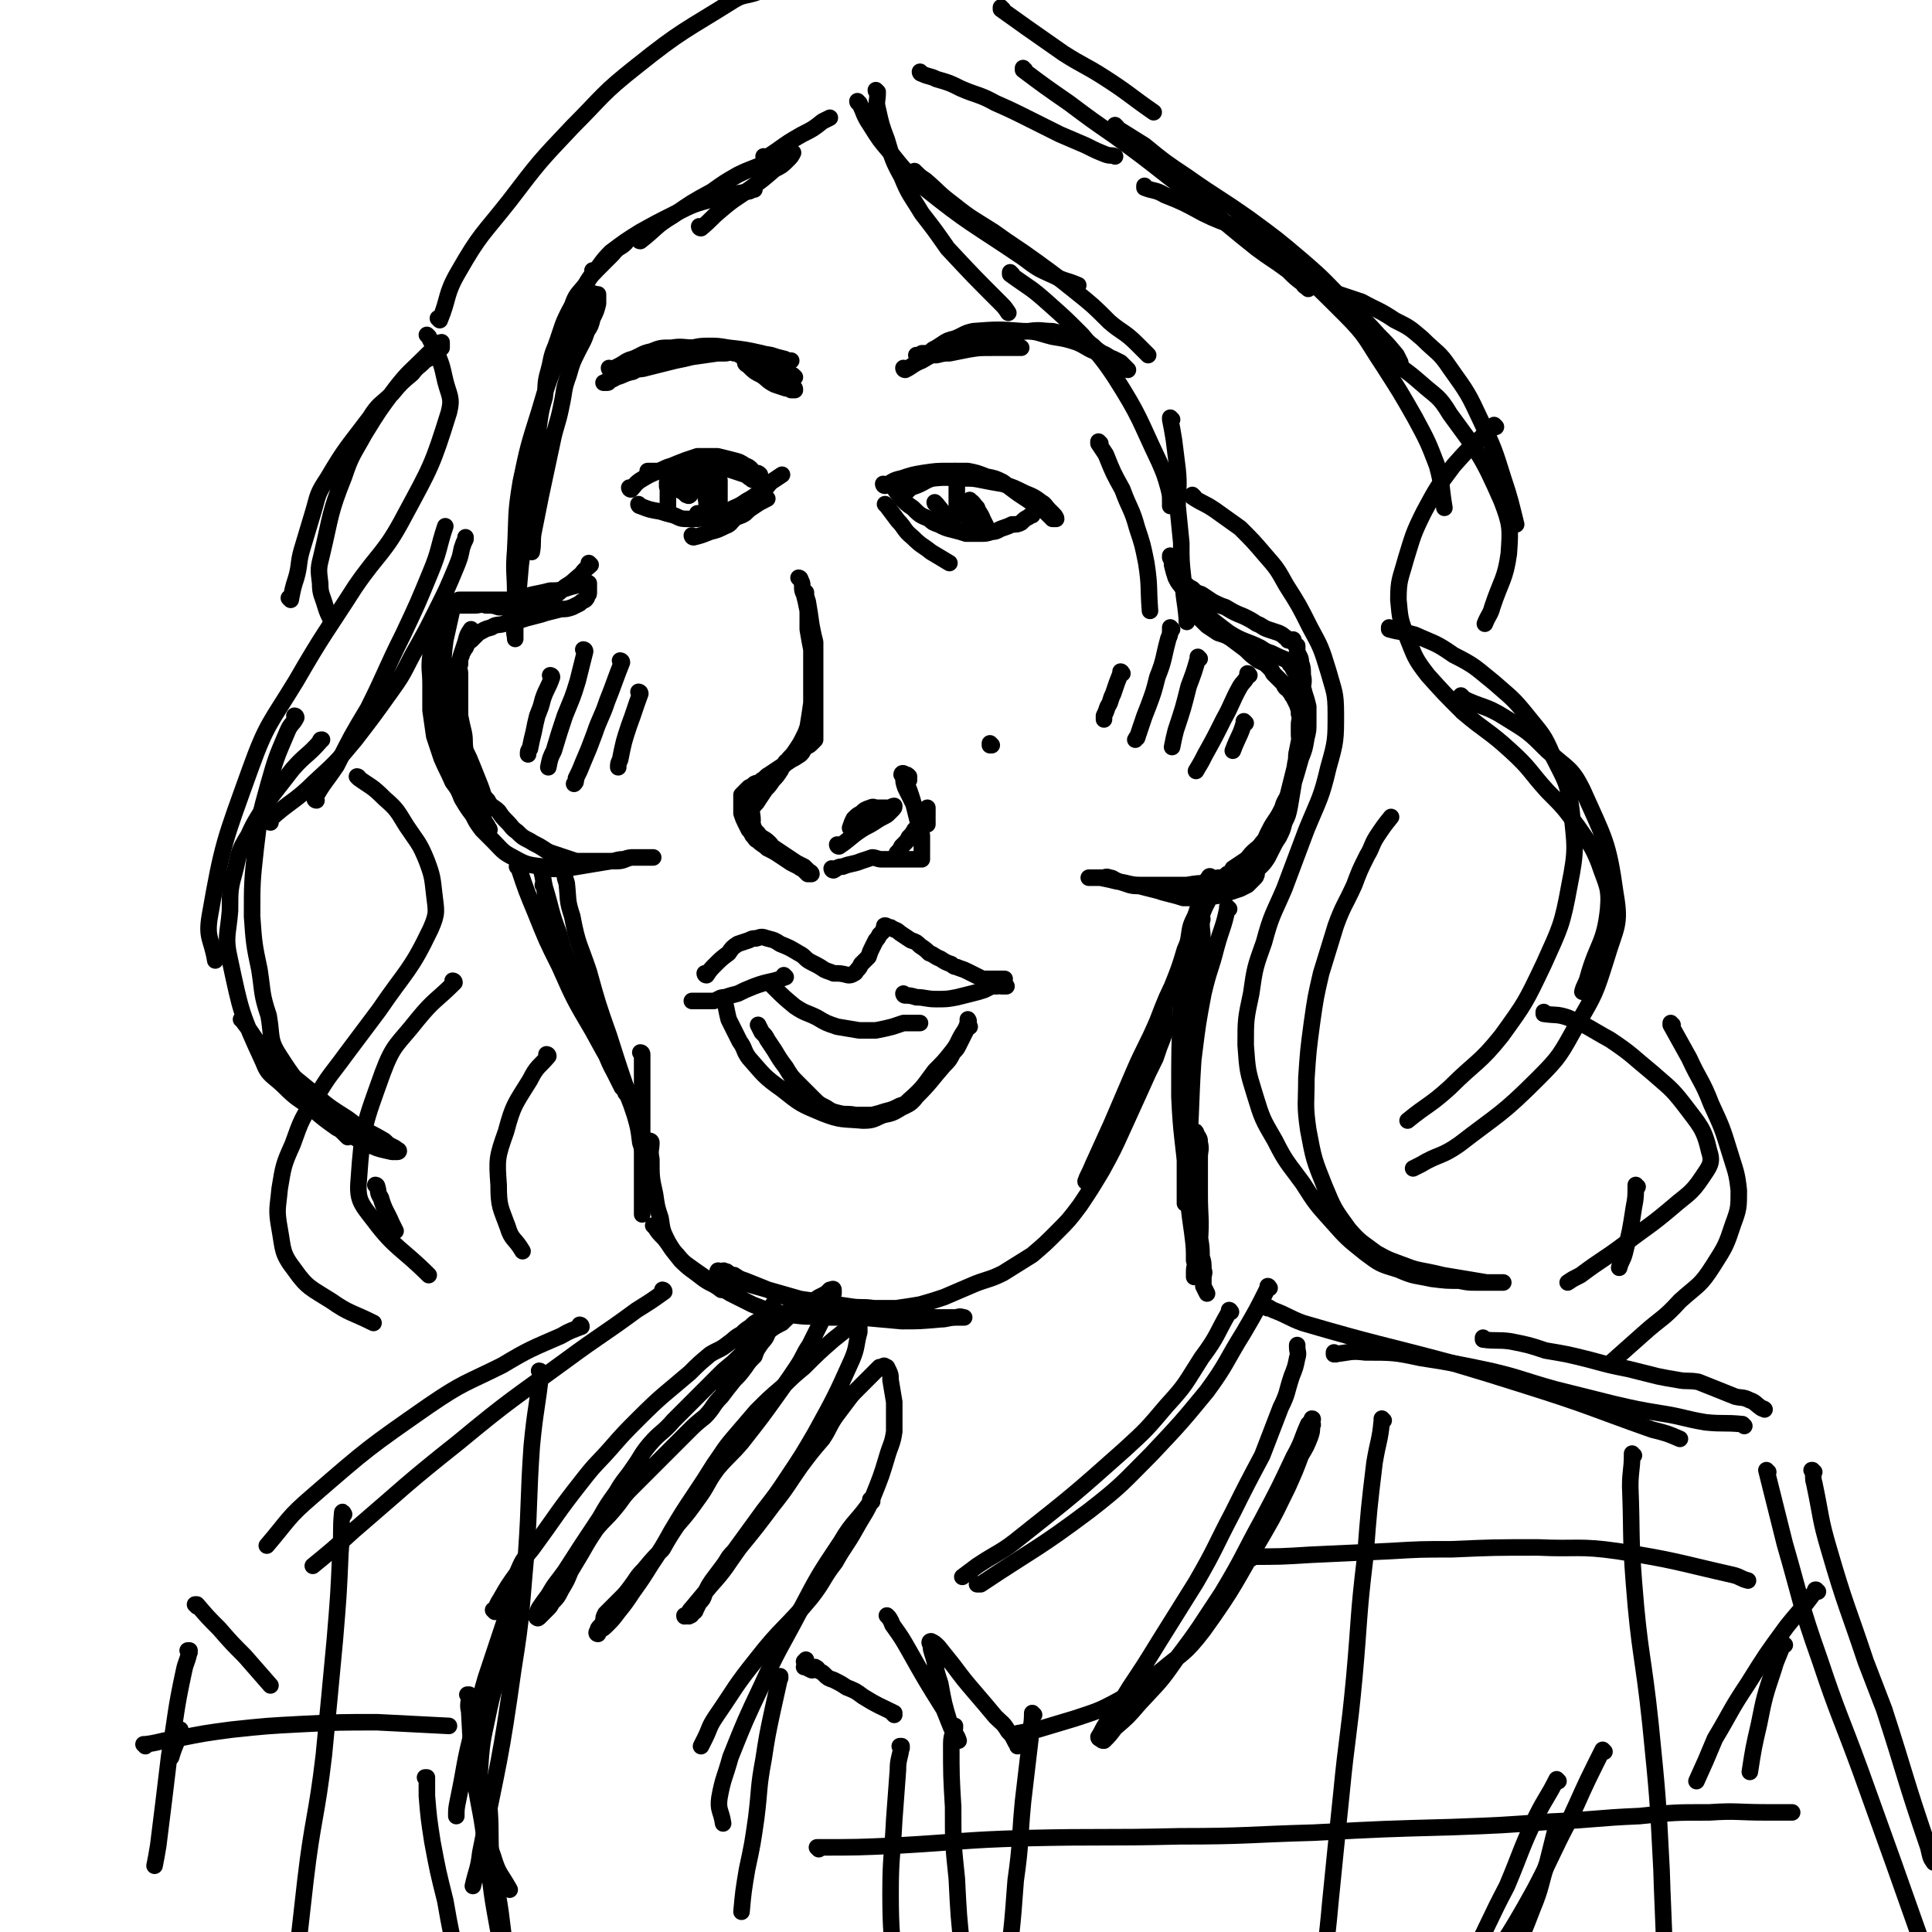
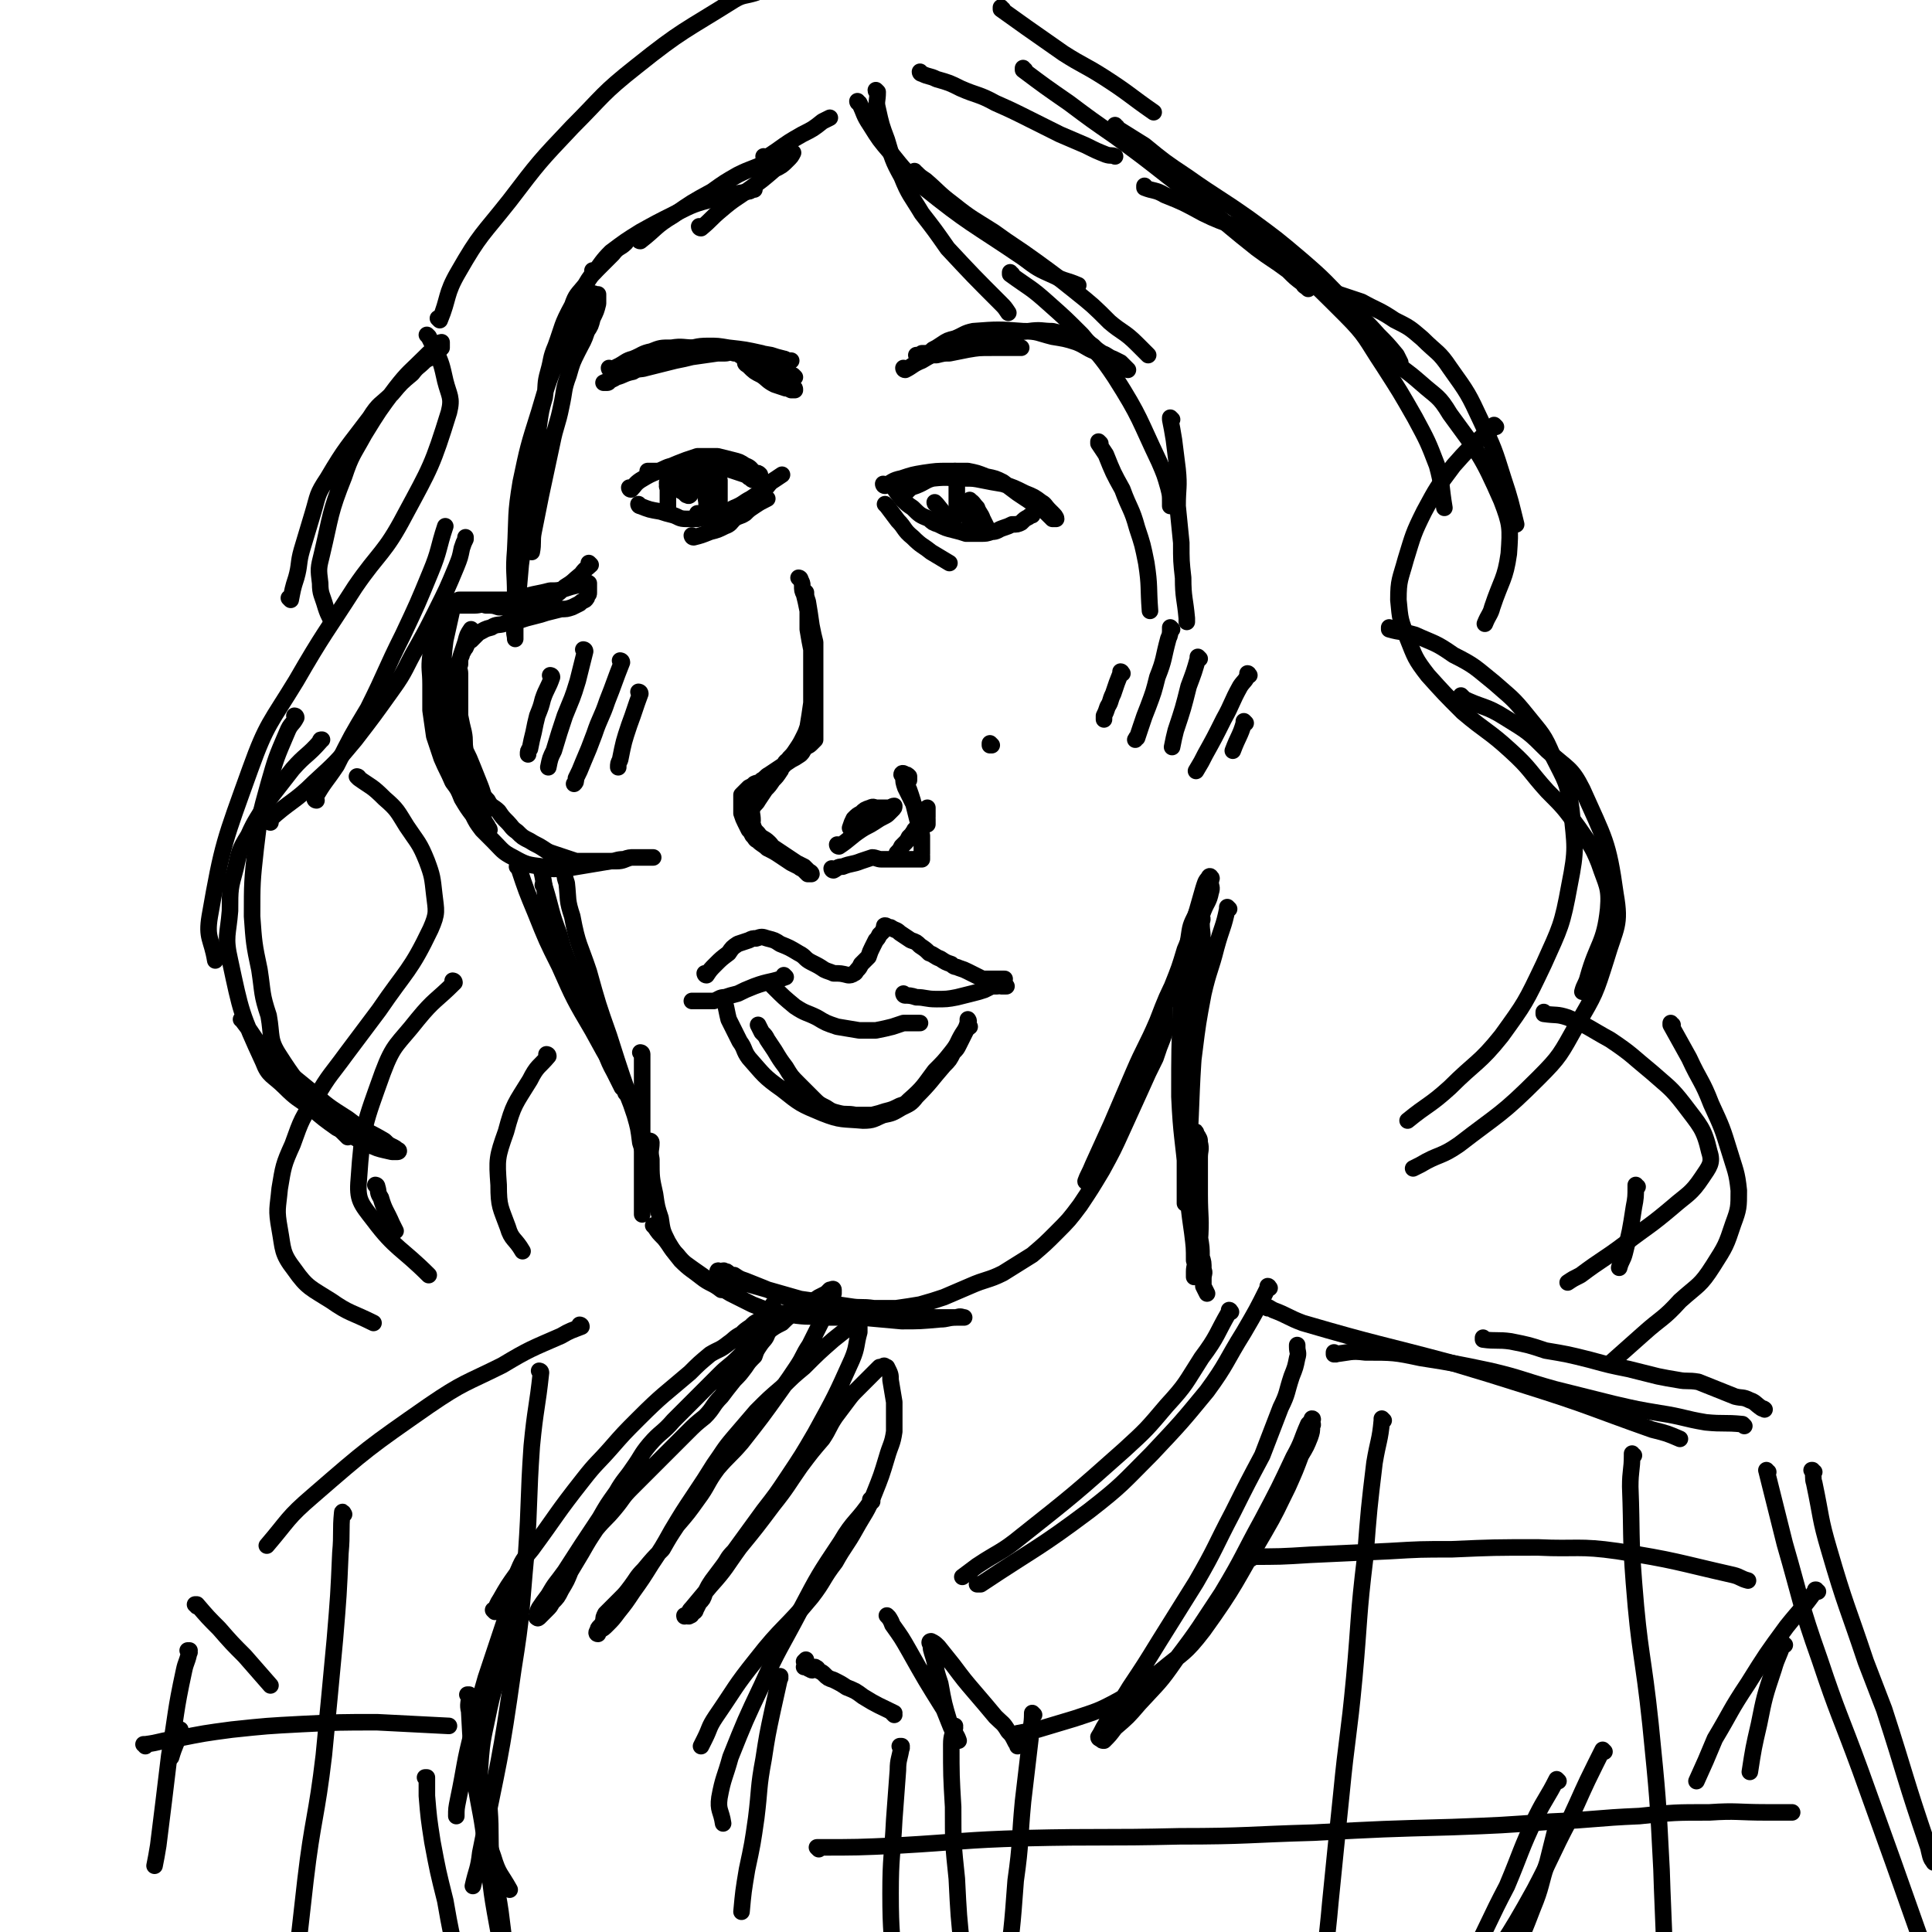
<svg xmlns="http://www.w3.org/2000/svg" viewBox="0 0 1050 1050" version="1.1">
  <g fill="none" stroke="#000000" stroke-width="9" stroke-linecap="round" stroke-linejoin="round">
    <path d="M321,307c0,0 -1,-1 -1,-1 0,0 1,1 1,1 -2,2 -3,2 -5,5 -5,4 -4,4 -9,7 -4,4 -4,4 -9,6 -5,2 -5,2 -9,3 -5,1 -5,1 -10,2 -4,0 -4,0 -8,0 -3,-1 -3,-1 -7,-1 -3,-1 -3,0 -6,0 -2,0 -2,0 -4,0 -2,0 -2,0 -4,0 -1,0 -1,-1 -3,0 -2,0 -2,0 -3,1 -2,2 -2,2 -4,4 -2,4 -2,4 -3,9 -2,6 -2,6 -3,13 -1,8 0,8 0,16 0,7 0,7 0,14 1,7 1,7 2,14 2,6 2,6 4,12 3,7 3,6 6,13 3,4 3,4 5,9 3,5 3,5 6,9 2,4 2,4 5,8 3,3 3,3 6,6 5,5 5,6 11,9 7,4 8,4 16,5 6,2 6,1 13,1 6,-1 6,-1 12,-2 6,-1 6,-1 12,-2 3,0 3,-1 7,-1 3,-1 3,-1 6,-1 2,0 2,0 4,0 2,0 2,0 3,0 1,0 1,0 2,0 1,0 1,0 1,0 -1,0 -2,0 -4,0 -4,0 -4,0 -8,0 -4,1 -4,2 -8,2 -7,0 -7,0 -15,0 -3,0 -3,0 -7,0 -3,-1 -3,-1 -6,-2 -3,-1 -3,-1 -6,-2 -3,-1 -3,-1 -6,-3 -3,-2 -4,-2 -7,-4 -4,-2 -4,-2 -7,-5 -3,-2 -3,-3 -5,-5 -3,-3 -3,-3 -5,-6 -3,-3 -4,-2 -6,-6 -3,-3 -2,-3 -4,-8 -2,-5 -2,-5 -4,-10 -2,-5 -2,-5 -4,-9 -1,-5 0,-5 -1,-10 -1,-4 -1,-4 -2,-9 -1,-3 -1,-3 -1,-7 -1,-3 0,-3 0,-6 0,-2 0,-2 0,-5 0,-2 0,-2 0,-4 0,-1 0,-1 0,-3 0,-3 0,-3 1,-5 0,-2 1,-2 1,-4 1,-1 1,-2 2,-3 1,-2 1,-3 3,-4 2,-2 2,-2 4,-4 4,-2 3,-2 7,-3 3,-2 4,-1 7,-2 5,-1 5,-1 9,-2 3,-1 3,-1 7,-2 4,-1 4,-1 7,-2 4,-1 4,-1 8,-2 3,0 3,0 6,-1 2,-1 2,-1 4,-2 1,-1 1,-1 3,-2 1,-1 1,-1 1,-2 1,-1 1,-1 1,-2 0,-1 0,-1 0,-2 0,-1 0,-1 0,-1 0,-1 0,-2 0,-2 -1,-1 -2,0 -3,0 -1,0 -1,0 -3,1 -4,1 -4,1 -7,2 -4,1 -4,1 -8,1 -4,1 -4,1 -9,2 -4,1 -4,1 -9,2 -4,1 -4,1 -7,1 -3,0 -3,0 -7,0 -2,0 -2,0 -4,0 -2,0 -2,0 -4,0 -1,0 -1,0 -2,0 -1,0 -1,0 -2,0 -2,0 -2,0 -3,0 -1,0 -1,0 -2,0 -1,0 -1,0 -2,1 -1,1 -1,1 -2,3 -2,9 -2,9 -4,18 -1,8 -1,8 -1,16 -1,9 -1,9 0,18 1,15 1,15 4,29 1,6 2,6 4,12 2,5 2,5 4,9 2,4 2,5 4,8 1,3 1,3 3,5 1,1 1,1 2,3 0,1 0,1 1,1 1,1 1,1 2,2 1,0 1,0 1,0 0,-1 -1,-1 -1,-2 -2,-3 -2,-3 -3,-7 -2,-6 -2,-6 -4,-12 -3,-11 -3,-11 -6,-22 -1,-7 -1,-7 -2,-14 0,-5 0,-5 0,-10 0,-5 0,-5 0,-10 0,-4 0,-4 0,-8 0,-2 -1,-2 0,-5 0,-3 0,-3 1,-6 1,-3 1,-3 2,-6 1,-4 1,-4 3,-7 " />
-     <path d="M637,303c0,0 -1,-1 -1,-1 0,0 0,0 0,1 1,2 1,2 1,4 1,4 1,4 2,7 2,4 2,3 4,6 4,6 4,6 9,11 8,7 8,7 16,13 8,5 9,4 17,8 3,2 3,2 6,3 4,2 4,2 9,4 1,1 1,1 1,2 1,1 1,1 2,3 2,3 2,2 4,6 1,3 1,3 2,7 1,3 1,3 2,7 0,4 0,5 0,9 0,4 0,4 -1,8 -1,6 -1,6 -3,11 -4,14 -4,14 -9,28 -2,6 -2,6 -5,13 -2,4 -2,5 -4,9 -2,4 -2,4 -4,7 -1,2 -1,2 -2,5 0,1 0,2 -1,3 -1,1 -1,1 -2,2 -1,1 -1,1 -2,2 -2,1 -2,1 -4,2 -3,1 -3,1 -6,2 -3,1 -3,1 -7,2 -5,0 -5,0 -9,1 -5,0 -5,0 -9,0 -3,-1 -3,-1 -7,-2 -4,-1 -4,-1 -7,-2 -4,-1 -4,-1 -8,-2 -3,-1 -3,0 -7,-1 -3,-1 -3,-1 -6,-2 -3,-1 -3,-2 -5,-2 -2,-1 -2,0 -4,0 -1,0 -1,0 -2,0 -1,0 -1,0 -2,0 -1,0 -1,0 -2,0 0,0 -2,0 -1,0 2,0 3,0 6,0 5,1 5,1 9,2 7,1 7,2 13,2 7,0 7,0 14,0 6,0 6,0 11,0 6,-1 6,-1 12,-1 5,-1 5,-1 10,-2 4,-1 4,0 7,-2 4,-1 3,-1 7,-3 2,-1 2,-1 4,-2 2,-2 2,-2 4,-5 1,-2 1,-2 2,-4 2,-4 2,-4 4,-7 2,-4 2,-4 3,-8 2,-4 2,-4 3,-9 1,-6 1,-6 2,-12 1,-5 0,-5 1,-11 1,-5 2,-5 2,-9 1,-4 0,-4 0,-7 0,-3 0,-3 0,-5 0,-3 1,-3 0,-6 0,-2 0,-2 -1,-5 -1,-2 -1,-2 -2,-4 -1,-1 -1,-2 -2,-3 0,-1 -1,-1 -2,-2 -1,-1 -1,-1 -1,-2 -1,-1 -1,-1 -2,-2 -2,-2 -2,-2 -4,-4 -1,-2 -1,-2 -3,-4 -2,-2 -3,-2 -5,-3 -4,-3 -4,-3 -7,-6 -4,-3 -4,-3 -8,-6 -3,-2 -4,-2 -7,-3 -3,-2 -3,-2 -6,-4 -2,-2 -2,-2 -4,-4 -2,-1 -2,-1 -3,-2 -1,-1 -1,-1 -2,-2 -1,-1 -1,-1 -2,-2 0,-1 0,-1 0,-2 0,-1 0,-1 0,-2 0,-1 0,-1 0,-2 0,-1 0,-1 0,-2 0,-1 0,-1 0,-1 0,-1 0,-1 0,-2 0,-1 0,-1 0,-1 1,1 1,1 3,2 2,2 2,2 5,3 3,2 3,2 6,4 4,2 4,2 7,3 5,3 5,3 10,5 4,2 4,2 7,4 3,1 3,2 6,3 3,1 3,1 6,2 2,1 2,1 3,2 2,1 1,1 2,2 1,0 1,0 2,0 0,0 1,-1 1,0 0,0 -1,1 0,1 0,1 1,1 2,2 0,1 0,1 0,3 1,3 2,3 2,6 1,3 1,3 1,7 1,4 0,4 0,8 0,4 0,4 0,8 0,3 1,3 0,7 0,4 0,4 -1,8 -1,5 -1,5 -2,10 -1,4 0,4 -1,8 -1,4 -1,4 -2,8 -1,4 -1,4 -2,8 -1,3 -2,3 -3,7 -2,4 -2,4 -4,7 -2,3 -2,3 -4,7 -1,2 -1,3 -3,5 -2,3 -3,3 -5,5 -3,3 -2,3 -5,5 -3,2 -3,2 -6,4 -1,2 -1,2 -3,3 -1,1 -1,1 -3,2 -1,0 -1,0 -2,0 0,0 0,0 0,0 " />
    <path d="M307,475c0,0 -1,-1 -1,-1 0,0 1,0 1,1 0,2 0,2 1,5 1,9 0,9 3,18 3,16 4,15 9,30 5,18 5,18 11,35 7,22 7,22 15,44 0,2 0,2 1,4 " />
    <path d="M296,482c0,0 -1,-1 -1,-1 0,0 1,0 1,1 4,13 3,13 8,26 4,15 4,15 10,29 5,13 6,13 12,27 4,9 3,10 8,19 2,4 2,4 4,8 1,1 1,1 2,2 0,0 0,0 0,1 " />
    <path d="M282,472c0,0 -1,-1 -1,-1 0,0 1,0 1,1 4,12 4,12 9,24 6,15 6,15 13,29 8,18 8,18 18,35 6,11 6,11 13,23 3,5 3,5 7,11 2,3 2,3 4,5 1,2 1,2 2,3 " />
    <path d="M294,472c0,0 -1,-1 -1,-1 0,0 1,0 1,1 3,12 1,13 5,25 3,11 4,11 8,21 4,10 4,10 9,20 4,9 4,9 8,18 3,6 3,6 6,13 2,4 2,4 4,8 1,2 1,3 2,5 0,2 0,2 1,4 1,2 1,2 2,4 1,2 1,2 2,5 2,5 2,5 4,11 2,7 2,7 3,15 1,3 1,3 2,7 1,3 1,3 2,6 0,1 0,1 1,2 " />
    <path d="M349,573c0,0 -1,-1 -1,-1 0,0 1,0 1,1 0,6 0,6 0,12 0,7 0,7 0,13 0,10 0,10 0,19 0,9 0,9 0,18 0,7 0,7 0,14 0,5 0,5 0,11 " />
    <path d="M354,621c0,0 -1,-1 -1,-1 0,0 1,0 1,1 0,4 -1,4 0,9 0,10 0,10 2,19 1,7 1,7 3,13 1,7 1,7 4,13 3,5 3,5 7,10 5,5 6,5 11,9 5,4 6,3 11,7 " />
    <path d="M356,667c0,0 -1,-1 -1,-1 0,0 0,0 1,1 2,3 2,3 5,6 4,5 3,5 7,9 4,5 5,5 9,8 10,7 10,7 20,13 6,3 6,3 12,6 5,2 5,2 11,4 7,1 7,1 13,2 8,1 8,0 15,1 8,0 8,0 15,0 8,0 8,0 16,0 12,0 12,0 25,0 4,0 4,0 8,0 2,0 2,0 5,0 2,0 2,0 4,0 1,0 1,0 1,0 1,0 2,0 2,0 -1,0 -2,-1 -4,0 -5,0 -5,1 -9,1 -11,1 -11,1 -21,1 -11,-1 -11,-1 -22,-2 -10,-2 -10,-2 -20,-5 -9,-2 -9,-2 -18,-5 -8,-3 -8,-3 -15,-6 -5,-2 -5,-2 -10,-4 -3,-1 -3,-1 -6,-3 -2,0 -2,0 -3,-1 -1,-1 -1,-1 -2,-1 -1,-1 -1,0 -2,0 -1,0 -2,-1 -2,0 1,0 3,1 5,2 6,2 6,3 12,5 7,2 7,2 14,4 7,2 7,2 14,4 7,1 7,1 14,2 6,1 6,1 13,2 6,1 6,0 13,1 6,0 6,0 12,0 7,-1 7,-1 13,-2 7,-2 7,-2 13,-4 7,-3 7,-3 14,-6 9,-4 10,-3 18,-7 8,-5 8,-5 16,-10 7,-6 7,-6 13,-12 7,-7 7,-7 13,-15 6,-9 6,-9 12,-19 6,-11 6,-11 11,-22 5,-11 5,-11 10,-22 4,-9 4,-9 8,-17 2,-6 2,-6 4,-11 1,-3 1,-3 1,-5 1,-2 0,-2 0,-4 0,-2 0,-2 0,-3 0,-1 0,-1 0,-2 0,-1 0,-1 0,-2 0,0 0,-1 0,-1 0,2 0,3 -1,5 -3,9 -3,9 -7,18 -9,21 -9,21 -18,42 -3,7 -3,7 -7,15 -3,6 -3,6 -7,12 0,1 -1,1 -2,2 0,0 -1,2 -1,1 1,-3 2,-4 4,-9 5,-11 5,-11 10,-22 6,-14 6,-14 12,-28 6,-14 7,-14 13,-28 5,-13 5,-13 11,-25 4,-9 4,-9 8,-19 3,-8 3,-8 6,-16 2,-5 3,-5 4,-10 1,-3 0,-3 0,-5 0,-1 0,-1 0,-1 0,-1 1,-2 0,-2 0,-1 -1,-1 -1,0 -2,2 -2,3 -3,6 -2,7 -2,7 -4,14 -3,10 -2,10 -6,19 -3,10 -3,10 -7,20 -3,8 -3,8 -6,16 -2,6 -2,6 -5,12 -1,3 -1,3 -3,6 " />
    <path d="M300,368c0,0 -1,-1 -1,-1 0,0 1,0 1,1 -2,6 -3,6 -5,12 -1,4 -1,4 -3,9 -1,4 -1,4 -2,9 -1,4 -1,4 -2,9 -1,1 -1,1 -1,3 " />
    <path d="M318,354c0,0 -1,-1 -1,-1 0,0 1,0 1,1 -2,8 -2,8 -4,16 -3,10 -3,9 -7,19 -3,9 -3,9 -6,19 -2,4 -2,4 -3,9 " />
    <path d="M338,360c0,0 -1,-1 -1,-1 0,0 1,0 1,1 -4,10 -4,11 -8,21 -3,9 -4,9 -7,18 -3,8 -3,8 -6,15 -2,5 -2,5 -4,9 0,2 0,2 -1,3 " />
    <path d="M348,377c0,0 -1,-1 -1,-1 0,0 1,0 1,1 -3,8 -3,9 -6,17 -3,9 -3,9 -5,19 -1,2 -1,2 -1,4 " />
    <path d="M610,366c0,0 -1,-1 -1,-1 0,0 1,0 0,1 -2,5 -2,5 -4,11 -2,4 -1,4 -3,7 -1,3 -1,3 -2,5 0,1 0,1 0,2 " />
    <path d="M637,342c0,0 -1,-1 -1,-1 0,0 0,0 0,1 0,2 0,3 -1,5 -3,11 -2,11 -6,21 -2,8 -2,8 -5,16 -2,5 -2,5 -4,11 -1,3 -1,3 -2,6 -1,0 0,0 -1,1 " />
    <path d="M652,358c0,0 -1,-1 -1,-1 0,0 0,0 0,1 -2,7 -2,7 -5,15 -3,12 -3,12 -7,24 -1,4 -1,4 -2,9 " />
    <path d="M679,367c0,0 -1,-1 -1,-1 0,0 1,0 0,1 -1,3 -2,3 -4,6 -5,9 -4,9 -9,18 -5,10 -5,10 -10,19 -2,4 -2,4 -5,9 " />
    <path d="M677,393c0,0 -1,-1 -1,-1 0,0 0,0 0,1 -2,7 -3,7 -6,15 " />
    <path d="M438,322c0,0 -1,-1 -1,-1 0,0 0,0 1,1 0,2 0,2 1,5 1,6 1,6 2,13 1,5 1,5 2,9 0,4 0,4 0,7 0,3 0,3 0,7 0,3 0,3 0,7 0,4 0,4 0,8 0,4 0,4 0,8 0,4 0,4 0,8 0,2 0,2 0,4 0,2 0,2 0,4 -1,1 -1,1 -2,2 -1,1 -1,1 -3,2 -2,2 -1,2 -3,4 -3,2 -3,2 -5,3 -3,2 -3,2 -6,4 -3,2 -3,2 -6,4 -2,1 -2,2 -4,3 -2,2 -2,1 -4,2 -1,1 -1,1 -3,2 -1,1 -1,1 -2,2 -1,1 -1,1 -2,2 0,2 0,3 0,5 0,3 0,3 0,5 1,3 1,3 2,5 1,2 1,2 2,4 1,1 1,1 2,3 2,2 1,2 3,3 2,2 3,2 5,4 4,2 4,2 7,4 3,2 3,2 6,4 2,1 2,1 4,2 1,1 2,1 3,2 1,1 1,1 2,2 1,0 2,0 2,0 0,-1 -1,-1 -2,-2 -1,-1 -1,-1 -2,-2 -2,-1 -2,-1 -4,-2 -3,-2 -3,-2 -6,-4 -3,-2 -3,-2 -6,-4 -2,-1 -1,-1 -3,-3 -3,-3 -4,-2 -6,-5 -2,-2 -2,-2 -3,-5 -1,-1 -1,-1 0,-2 0,-4 -1,-4 0,-7 1,-2 2,-2 3,-4 2,-3 2,-3 4,-6 2,-2 2,-2 4,-5 2,-2 2,-2 4,-5 1,-1 0,-2 2,-3 1,-3 2,-2 3,-4 2,-2 2,-2 4,-5 2,-3 2,-3 4,-7 1,-2 1,-2 2,-5 1,-6 1,-6 2,-13 0,-8 0,-9 0,-17 0,-6 0,-6 0,-12 -1,-5 -1,-5 -2,-11 0,-5 0,-5 0,-10 -1,-5 -1,-5 -2,-9 -1,-2 -1,-2 -1,-5 0,-1 0,-1 -1,-3 0,-1 -1,-1 -1,-1 " />
    <path d="M453,473c0,0 -1,-1 -1,-1 0,0 0,1 1,1 2,-1 2,-2 5,-2 5,-2 5,-1 10,-3 3,-1 3,-1 6,-2 2,0 3,1 5,1 2,0 2,0 4,0 3,0 3,0 7,0 1,0 1,0 2,0 1,0 1,0 2,0 1,0 1,0 2,0 0,0 0,0 1,0 0,0 0,0 1,0 0,0 0,0 1,0 0,0 0,0 1,0 1,0 1,0 1,0 0,-1 0,-1 0,-2 -1,-1 0,-1 0,-1 0,-2 0,-2 0,-3 0,-4 0,-4 0,-7 -1,-4 -1,-4 -2,-7 -1,-4 -1,-4 -2,-8 -1,-4 -1,-4 -2,-7 -1,-3 -1,-3 -2,-5 0,-2 0,-2 1,-3 0,-1 0,-2 0,-2 -1,-1 -1,-1 -2,-1 -1,-1 -2,-1 -2,0 0,0 0,0 1,1 0,3 0,3 1,6 2,4 2,4 4,8 1,2 1,2 3,5 0,2 0,2 1,3 1,1 1,1 2,2 1,1 2,2 2,2 0,0 0,-1 0,-3 -1,-1 0,-1 0,-1 0,-1 0,-1 0,-2 0,-1 0,-1 0,-2 0,0 0,-1 0,-1 0,1 0,1 0,3 0,1 0,1 0,1 -1,1 0,1 -1,2 -1,1 -1,1 -2,2 -1,1 -1,1 -2,2 -1,1 -1,1 -2,2 0,1 -1,1 -1,2 -1,1 -1,1 -2,2 -1,2 -1,2 -2,3 -1,1 -1,1 -2,2 -1,2 -1,2 -2,3 -1,1 -1,1 -1,3 " />
    <path d="M456,460c0,0 -1,-1 -1,-1 0,0 0,1 1,1 6,-4 6,-5 12,-9 3,-2 4,-2 7,-4 3,-2 3,-2 5,-3 2,-1 2,-1 3,-2 1,-1 1,-1 2,-2 1,-1 1,-1 1,-2 -1,0 -2,1 -3,1 -2,0 -2,0 -4,0 -1,0 -1,0 -3,0 -1,0 -1,-1 -3,0 -3,1 -3,1 -5,3 -2,1 -2,1 -4,3 -1,2 -1,2 -2,5 " />
    <path d="M384,530c0,0 -1,-1 -1,-1 0,0 0,1 1,1 2,-3 2,-3 5,-6 3,-3 3,-3 7,-6 2,-3 2,-3 5,-5 3,-1 3,-1 6,-2 2,-1 2,-1 4,-1 3,-1 3,-1 6,0 4,1 4,1 7,3 5,2 5,2 10,5 4,2 3,3 7,5 4,2 4,2 7,4 2,1 3,1 5,2 4,0 4,0 8,1 1,0 2,0 3,-1 1,0 1,-1 2,-2 1,-1 1,-1 2,-3 2,-2 2,-2 4,-4 1,-3 1,-3 2,-5 1,-2 1,-2 2,-4 1,-1 1,-1 2,-3 1,-1 1,-1 2,-2 0,-1 0,-1 1,-2 0,0 -1,-1 0,-1 1,0 1,1 3,1 3,2 3,1 5,3 3,2 3,2 6,4 3,1 3,1 5,3 3,2 3,2 5,4 3,1 3,2 6,3 3,2 3,2 6,3 2,2 2,1 4,2 3,1 3,1 5,2 2,1 2,1 4,2 2,1 2,1 4,2 2,0 2,0 4,0 0,0 0,0 1,0 1,0 1,0 2,0 1,0 1,0 2,0 1,0 1,0 2,0 0,0 0,0 1,0 " />
    <path d="M421,537c0,0 -1,-1 -1,-1 0,0 0,0 1,1 5,5 5,5 11,10 6,4 6,3 12,6 5,3 5,3 11,5 6,1 6,1 12,2 5,0 5,0 9,0 5,-1 5,-1 9,-2 3,-1 3,-1 6,-2 2,0 2,0 4,0 1,0 1,0 2,0 1,0 1,0 1,0 1,0 1,0 2,0 " />
    <path d="M427,531c0,0 -1,-1 -1,-1 0,0 1,1 1,1 -8,3 -9,2 -17,5 -5,2 -5,2 -9,4 -4,1 -4,1 -7,2 -3,0 -3,1 -6,2 -2,0 -2,0 -4,0 -1,0 -1,0 -2,0 -2,0 -2,0 -4,0 -1,0 -1,0 -2,0 " />
    <path d="M492,541c0,0 -1,-1 -1,-1 0,0 0,1 1,1 2,0 3,0 6,1 5,0 5,1 11,1 5,0 6,0 11,-1 4,-1 4,-1 8,-2 4,-1 4,-1 7,-2 2,-1 2,-1 4,-2 1,0 1,0 3,0 1,-1 1,0 2,0 1,0 1,0 2,0 1,0 1,0 1,0 " />
    <path d="M394,545c0,0 -1,-1 -1,-1 0,0 1,0 1,1 1,4 1,5 2,9 3,6 3,6 6,12 3,4 2,5 5,9 8,9 8,10 18,17 10,8 10,8 22,13 10,4 11,3 22,4 6,0 6,-1 11,-3 5,-1 5,-1 10,-4 4,-2 5,-2 8,-6 8,-8 8,-9 15,-17 3,-3 3,-3 5,-7 2,-2 2,-2 3,-4 1,-2 1,-2 2,-4 1,-2 1,-2 2,-4 0,-1 1,-1 2,-2 0,0 0,0 -1,-1 0,-1 0,-1 0,-2 0,-1 0,-1 0,-1 0,0 1,1 0,2 -1,3 -1,3 -3,6 -3,5 -2,5 -6,10 -4,5 -4,5 -9,10 -6,8 -6,9 -14,16 -2,2 -2,2 -5,3 -4,2 -4,2 -8,3 -3,1 -3,1 -7,2 -5,0 -5,0 -9,0 -5,-1 -5,0 -9,-1 -4,-1 -4,-1 -7,-3 -4,-2 -4,-2 -7,-5 -4,-4 -4,-4 -8,-8 -4,-4 -4,-4 -7,-9 -3,-4 -3,-4 -6,-9 -2,-3 -2,-3 -4,-6 -1,-2 -1,-2 -3,-4 -1,-2 -1,-2 -2,-4 0,0 0,0 0,0 " />
    <path d="M343,266c0,0 -1,-1 -1,-1 0,0 0,1 1,1 2,-2 2,-3 5,-5 5,-3 5,-3 10,-5 5,-2 5,-3 11,-3 11,-1 11,0 23,1 4,1 4,1 7,2 3,1 3,1 6,2 2,1 1,1 3,2 1,1 1,1 3,1 1,0 1,0 1,0 1,0 1,0 1,0 0,-1 0,-2 0,-3 -1,-1 -1,-1 -3,-1 -2,-2 -2,-3 -5,-4 -3,-2 -3,-2 -7,-3 -4,-1 -4,-1 -8,-2 -3,0 -3,0 -5,0 -3,0 -3,0 -6,0 -3,1 -3,1 -6,2 -8,3 -7,3 -15,6 -2,0 -2,0 -4,0 -1,0 -1,0 -2,0 0,0 0,0 0,0 " />
    <path d="M348,275c0,0 -1,-1 -1,-1 0,0 0,1 1,1 5,2 5,2 11,3 3,1 3,1 7,2 3,1 3,2 7,2 3,0 3,0 6,0 5,-1 5,-1 9,-1 2,-1 2,-1 4,-1 " />
    <path d="M481,264c0,0 -1,-1 -1,-1 0,0 0,1 1,1 4,-2 4,-3 9,-4 6,-2 6,-2 12,-3 7,-1 7,-1 13,-1 5,0 5,0 11,0 5,1 5,1 10,3 5,1 5,1 9,3 4,3 4,3 8,6 3,2 3,2 6,4 3,2 3,2 5,4 2,1 2,1 4,2 1,1 1,1 2,2 1,1 1,1 2,2 1,0 2,0 2,0 0,-1 -1,-2 -2,-3 -1,-1 -1,-1 -2,-2 -2,-2 -2,-3 -4,-4 -4,-3 -4,-3 -9,-5 -6,-3 -6,-3 -12,-5 -6,-1 -6,-1 -11,-2 -5,-1 -5,-1 -10,-1 -8,0 -8,-1 -17,0 -4,1 -4,2 -9,4 -3,1 -3,1 -5,3 -1,1 -1,1 -2,2 " />
    <path d="M485,264c0,0 -1,-1 -1,-1 0,0 0,1 1,1 2,3 2,3 5,7 3,3 3,3 6,5 4,4 4,4 9,6 2,2 2,2 5,3 4,2 4,2 8,3 4,1 4,1 7,2 4,0 4,0 8,0 3,0 3,0 6,-1 3,0 3,-1 6,-2 3,-1 3,-1 5,-2 3,0 3,0 5,-1 2,-2 2,-2 4,-3 1,-1 1,-1 2,-1 " />
    <path d="M520,257c0,0 -1,-1 -1,-1 0,0 0,0 1,1 0,4 0,4 0,8 0,4 0,4 0,7 0,3 0,3 0,5 0,1 0,1 0,2 0,1 0,2 0,1 0,0 0,-1 0,-3 0,-1 0,-1 0,-2 0,-2 0,-2 0,-4 0,-1 0,-1 0,-2 0,-1 0,-1 0,-2 0,-1 0,-1 0,-2 0,-1 0,-1 0,-2 0,0 0,0 0,0 " />
    <path d="M509,274c0,0 -1,-1 -1,-1 0,0 0,1 1,1 4,5 4,5 8,10 1,2 1,2 3,4 2,1 2,0 4,1 1,0 1,0 2,0 1,-1 1,-1 2,-2 0,-2 0,-2 -1,-4 0,-2 0,-2 0,-4 0,-1 0,-1 0,-2 0,-1 0,-1 0,-2 0,-1 0,-1 0,-2 0,0 0,-2 0,-1 2,1 2,2 4,4 1,3 2,3 3,6 1,2 1,2 2,4 " />
    <path d="M539,405c0,0 -1,-1 -1,-1 0,0 0,0 0,1 " />
    <path d="M385,258c0,0 -1,-1 -1,-1 0,0 1,0 1,1 0,7 0,7 0,14 0,3 0,3 0,5 0,2 0,2 0,3 0,1 0,1 0,1 0,0 0,-1 0,-2 -1,-3 -1,-3 -1,-6 -1,-6 -1,-6 -2,-12 -1,-2 -1,-2 -2,-4 0,-1 0,-2 1,-2 0,3 0,4 1,7 1,3 1,3 2,6 1,2 1,3 2,5 1,1 1,1 2,2 0,1 0,1 1,1 1,0 1,0 1,0 1,-1 0,-1 1,-2 0,-1 0,-1 0,-3 0,-1 0,-1 0,-3 0,-1 0,-1 0,-3 0,0 0,0 0,-1 0,-1 0,-1 0,-2 0,0 0,-1 0,-1 0,1 0,1 0,2 0,2 0,2 0,4 0,2 0,2 0,3 0,1 0,1 0,2 " />
    <path d="M376,251c0,0 -1,-1 -1,-1 0,0 1,0 1,1 -1,4 -1,4 -1,8 -1,2 0,2 0,5 0,1 0,1 0,3 0,1 0,2 0,2 -1,1 -1,0 -2,0 -1,-1 -1,-1 -2,-2 -1,0 -1,0 -1,-1 -2,-3 -2,-3 -3,-6 -1,-1 0,-1 -1,-2 0,0 -1,-1 -1,0 -2,1 -2,1 -2,3 -1,2 0,2 0,5 0,3 0,3 0,5 0,2 0,2 0,5 0,1 0,2 0,2 0,0 0,-1 0,-3 0,-2 0,-2 0,-4 0,-1 0,-1 0,-3 0,-1 0,-1 0,-2 0,-1 -1,-2 0,-3 0,-1 1,-1 2,-1 " />
    <path d="M380,280c0,0 -1,-1 -1,-1 0,0 0,1 1,1 4,0 4,0 8,0 3,-1 3,-1 7,-2 2,-1 2,-1 4,-2 5,-2 5,-3 9,-5 3,-2 3,-2 6,-4 3,-2 3,-3 5,-5 3,-2 3,-2 6,-4 " />
    <path d="M377,292c0,0 -1,-1 -1,-1 0,0 0,1 1,1 4,-1 4,-1 9,-3 4,-1 4,-1 8,-3 3,-1 3,-2 5,-4 3,-2 3,-1 6,-3 2,-2 2,-2 5,-4 3,-2 3,-2 7,-4 " />
    <path d="M482,275c0,0 -1,-1 -1,-1 0,0 0,0 1,1 3,4 3,4 6,8 4,4 3,5 8,9 5,5 5,4 10,8 5,3 5,3 10,6 " />
    <path d="M332,201c0,0 -1,-1 -1,-1 0,0 0,1 1,1 2,-1 2,-1 4,-2 4,-2 4,-3 8,-4 5,-2 5,-3 10,-4 5,-2 5,-2 11,-2 6,-1 6,0 13,0 " />
    <path d="M334,205c0,0 -1,-1 -1,-1 0,0 0,1 1,1 5,-3 5,-4 11,-7 6,-3 7,-2 14,-4 6,-2 6,-3 13,-4 6,-1 6,-2 13,-2 5,0 5,0 11,1 9,1 9,1 18,3 3,1 3,1 6,2 3,1 2,1 5,2 1,0 1,0 2,0 1,0 1,0 2,0 1,0 1,0 1,0 0,0 -1,0 -1,0 -2,0 -2,-1 -3,-1 -4,-1 -4,-1 -7,-2 -6,-1 -6,-1 -11,-2 -12,-1 -12,-1 -25,-1 -10,0 -10,0 -20,2 -5,0 -4,1 -9,2 -4,2 -4,2 -8,4 -6,3 -5,4 -11,7 -2,1 -2,1 -4,2 0,0 0,1 -1,1 -1,0 -2,0 -2,0 2,-1 4,-1 7,-3 4,-1 4,-2 9,-3 3,-2 4,-1 7,-2 8,-2 8,-2 16,-4 5,-1 5,-1 9,-2 7,-1 7,-1 14,-2 2,0 2,0 4,0 2,0 2,-1 5,0 3,0 2,1 5,2 3,1 3,1 6,2 2,0 2,0 5,1 2,1 2,1 4,2 2,1 2,1 4,2 2,1 2,1 4,2 1,1 1,1 2,2 0,0 1,0 2,0 0,0 1,0 1,0 0,0 -1,-1 -1,-1 -3,-1 -3,-2 -5,-2 -4,-2 -4,-1 -7,-2 -4,-1 -4,-1 -7,-2 -2,-1 -2,-1 -4,-1 -1,0 -1,0 -2,0 0,0 -1,0 -1,0 0,1 1,1 2,2 3,3 3,3 7,5 3,2 3,3 7,5 3,1 3,1 6,2 1,0 1,0 3,1 1,0 2,0 2,0 0,-1 0,-1 -1,-2 -1,-1 -1,0 -2,-1 -1,-2 -1,-2 -2,-3 -3,-2 -3,-2 -5,-4 -2,-1 -2,-1 -4,-2 -1,-1 -1,-1 -2,-1 -1,0 -2,-1 -2,0 1,1 2,1 3,3 3,2 3,2 6,3 2,2 2,2 5,2 1,1 2,1 2,1 1,-1 0,-2 1,-3 " />
    <path d="M492,201c0,0 -1,-1 -1,-1 0,0 0,1 1,1 4,-2 4,-3 9,-5 5,-3 5,-3 11,-5 6,-3 6,-3 12,-5 5,-2 5,-2 11,-3 12,-3 12,-2 24,-3 7,-1 7,0 13,0 4,1 4,1 9,2 4,1 4,0 7,2 3,1 3,2 6,4 2,2 2,2 5,4 3,1 3,2 6,3 2,1 2,1 4,2 1,1 1,1 2,2 1,1 2,2 2,2 0,0 -1,0 -2,-1 -2,-1 -2,-1 -3,-2 -3,-2 -3,-2 -6,-3 -3,-2 -3,-2 -7,-4 -5,-2 -5,-3 -10,-5 -6,-2 -7,-2 -13,-3 -8,-2 -8,-3 -16,-3 -13,-1 -14,-1 -27,0 -5,1 -5,2 -10,4 -4,1 -4,1 -7,3 -3,2 -3,2 -5,3 -1,1 -1,1 -3,2 -1,0 -1,0 -2,0 -1,0 -1,0 -1,0 1,0 1,0 3,0 3,0 3,0 7,0 5,-1 5,-1 10,-2 4,-1 4,-1 9,-1 4,0 4,0 7,0 3,0 3,0 6,0 2,0 2,0 4,0 2,0 2,0 4,0 1,0 1,0 2,0 0,0 0,0 1,0 0,0 1,0 1,0 -1,0 -2,0 -4,0 -6,0 -6,0 -12,0 -7,0 -7,0 -13,1 -5,1 -5,1 -10,2 -3,0 -3,0 -7,1 -2,0 -2,0 -5,0 -2,0 -2,0 -3,0 -2,0 -2,0 -3,0 " />
    <path d="M289,300c0,0 -1,-1 -1,-1 0,0 1,1 1,1 1,-5 0,-6 1,-11 2,-10 2,-10 4,-20 3,-14 3,-14 6,-28 2,-10 3,-10 5,-20 2,-9 1,-9 4,-17 2,-7 2,-7 5,-13 3,-6 3,-5 5,-11 2,-3 2,-3 3,-7 2,-4 2,-4 3,-8 0,0 0,0 0,-1 0,-1 0,-1 0,-2 0,-1 0,-1 0,-2 0,0 -1,0 -1,0 -1,0 -1,-1 -2,0 -3,4 -3,4 -6,8 -6,11 -6,11 -11,22 -7,17 -7,17 -12,34 -6,19 -6,19 -10,38 -3,18 -2,18 -3,37 -1,12 0,12 0,24 0,8 0,8 0,15 0,3 0,3 0,6 0,1 0,1 0,2 0,1 0,2 0,1 0,-2 -1,-3 0,-6 0,-5 1,-5 1,-11 1,-11 1,-12 2,-23 3,-23 3,-23 6,-46 2,-8 1,-8 2,-16 1,-7 1,-7 2,-15 1,-7 1,-7 3,-14 1,-7 0,-7 2,-14 2,-7 1,-7 4,-14 4,-11 3,-11 9,-22 2,-6 3,-6 7,-11 3,-5 3,-5 7,-9 4,-4 4,-4 8,-8 3,-4 4,-3 7,-6 " />
    <path d="M323,148c0,0 -1,0 -1,-1 0,0 0,1 1,1 4,-5 4,-6 9,-11 8,-6 8,-6 16,-11 9,-5 9,-5 19,-10 10,-5 10,-5 21,-8 9,-3 9,-2 19,-4 1,0 1,-1 3,-1 " />
    <path d="M348,131c0,0 -1,0 -1,-1 0,0 0,1 1,1 9,-7 8,-8 18,-14 10,-7 10,-7 21,-13 7,-5 7,-5 14,-9 8,-4 8,-3 16,-7 " />
    <path d="M381,124c0,0 -1,0 -1,-1 0,0 0,1 1,1 6,-5 5,-5 11,-10 7,-6 8,-6 15,-11 7,-5 7,-5 14,-11 4,-2 4,-2 7,-5 2,-2 2,-2 3,-4 " />
    <path d="M416,86c0,0 -1,0 -1,-1 0,0 0,1 1,1 3,-2 3,-2 6,-4 7,-5 7,-5 14,-9 6,-3 6,-3 11,-7 2,-1 2,-1 4,-2 " />
    <path d="M477,50c0,0 -1,0 -1,-1 0,0 1,1 1,1 0,5 -1,5 0,9 2,9 2,9 5,17 3,10 3,11 8,20 4,10 5,10 11,20 7,9 7,9 14,19 14,15 14,15 29,30 2,2 2,2 4,5 " />
    <path d="M467,56c0,0 -1,0 -1,-1 0,0 0,1 1,1 3,6 2,6 6,12 5,8 5,8 11,15 8,10 8,10 17,18 26,21 27,20 55,39 8,6 8,6 17,10 6,3 6,2 13,5 0,0 0,0 0,0 " />
    <path d="M498,94c0,0 -1,0 -1,-1 0,0 0,1 1,1 2,2 2,2 5,4 7,6 7,7 15,13 10,8 11,8 22,15 11,8 12,8 23,16 11,8 11,8 21,16 10,8 10,8 19,17 7,6 8,5 15,12 3,3 3,3 6,6 " />
    <path d="M550,149c0,0 -1,0 -1,-1 0,0 0,1 0,1 11,8 11,7 21,16 9,8 9,8 18,17 9,11 10,11 18,23 14,22 13,23 24,46 3,7 3,7 5,14 1,4 1,4 1,8 0,1 0,1 0,2 " />
    <path d="M598,241c0,0 -1,-1 -1,-1 0,0 0,0 0,1 2,3 2,3 4,6 4,10 4,10 9,19 4,11 5,10 8,21 3,9 3,9 5,19 2,13 1,13 2,26 " />
    <path d="M637,228c0,0 -1,-1 -1,-1 0,0 0,0 0,1 1,5 1,5 2,11 1,8 1,8 2,16 1,10 0,10 0,20 1,10 1,10 2,20 0,10 0,10 1,19 0,11 1,11 2,22 0,1 0,1 0,2 " />
    <path d="M269,876c0,0 -1,-1 -1,-1 0,0 1,1 1,0 1,-2 1,-3 3,-6 4,-7 4,-7 9,-14 3,-7 3,-7 8,-13 14,-19 13,-19 28,-38 7,-9 8,-9 15,-17 7,-8 7,-8 15,-16 13,-13 14,-13 28,-25 5,-5 5,-5 11,-10 5,-3 5,-2 10,-6 3,-2 3,-3 7,-5 2,-2 2,-2 5,-4 2,-2 2,-2 4,-3 1,-1 1,-1 2,-2 1,-1 1,-1 2,-2 1,-1 1,-1 2,-2 1,-1 1,0 2,-2 0,0 0,-1 0,-1 0,1 0,2 0,5 -1,2 0,2 -1,5 -1,3 0,3 -2,6 -1,3 -2,3 -4,6 -2,3 -2,3 -3,6 -3,3 -3,3 -5,6 -3,4 -3,4 -6,7 -4,5 -4,5 -7,9 -5,5 -4,6 -9,11 -5,4 -5,4 -10,9 -4,4 -4,4 -9,9 -5,5 -5,5 -10,10 -5,5 -5,5 -11,11 -5,5 -4,5 -9,11 -5,6 -5,5 -10,11 -4,6 -4,6 -8,13 -3,5 -3,5 -6,10 -2,5 -2,5 -5,10 -2,4 -2,4 -5,7 -1,2 -1,2 -3,4 -1,1 -1,1 -2,2 -1,1 -1,1 -2,2 0,0 -1,1 -1,0 -1,0 0,0 0,-1 0,-2 0,-2 1,-4 2,-3 2,-3 5,-7 4,-7 4,-6 9,-13 9,-14 9,-14 19,-29 4,-7 4,-7 9,-14 4,-7 5,-7 9,-13 5,-7 4,-7 9,-13 6,-7 7,-6 13,-13 6,-6 6,-6 13,-13 6,-6 6,-6 12,-12 5,-5 5,-4 10,-9 4,-4 4,-4 9,-8 3,-3 3,-3 7,-6 4,-3 4,-3 8,-5 3,-3 3,-3 7,-6 4,-2 4,-2 7,-4 3,-2 3,-2 6,-4 2,-1 2,-1 4,-2 1,-1 1,-1 2,-2 1,0 2,-1 2,0 0,0 0,1 0,2 -1,3 -1,3 -3,6 -2,5 -2,5 -4,10 -3,6 -3,6 -6,12 -4,6 -3,6 -7,12 -4,6 -4,6 -9,13 -10,14 -10,14 -21,28 -6,7 -7,7 -13,14 -6,8 -5,9 -11,17 -5,7 -5,7 -11,14 -4,6 -4,6 -8,13 -5,5 -5,5 -10,11 -4,4 -4,5 -7,9 -3,4 -3,4 -6,7 -2,2 -2,2 -4,4 -2,2 -2,2 -4,4 -1,2 -1,2 -1,4 -1,2 -1,2 -2,3 -1,1 -1,1 -1,2 -1,1 -1,2 0,2 0,0 0,-1 1,-2 2,-1 2,-1 4,-3 3,-3 3,-3 6,-7 4,-5 4,-5 8,-11 5,-7 5,-7 10,-15 6,-9 6,-9 11,-18 6,-10 6,-10 12,-19 6,-9 6,-9 11,-17 5,-7 5,-8 11,-15 6,-7 6,-7 12,-14 7,-7 7,-7 14,-13 6,-6 6,-6 12,-11 8,-8 8,-8 16,-15 5,-4 5,-4 9,-7 2,-2 2,-2 4,-2 1,-1 1,-1 1,0 0,2 0,2 0,5 -2,7 -1,8 -4,15 -9,20 -9,20 -20,40 -7,12 -7,12 -15,24 -6,9 -6,9 -13,18 -8,11 -8,11 -16,22 -4,4 -3,4 -6,8 -3,4 -3,4 -6,8 -2,3 -2,3 -4,7 -1,3 -1,3 -3,5 -1,2 -1,2 -2,4 0,1 -1,1 -2,2 0,0 0,1 -1,1 -1,1 -1,0 -2,0 -1,0 -1,1 -1,0 0,0 1,0 1,0 2,-2 1,-2 3,-4 5,-6 5,-6 10,-12 9,-10 8,-10 16,-21 9,-11 9,-11 18,-23 8,-10 8,-11 15,-21 6,-8 6,-8 12,-15 4,-6 3,-6 7,-12 3,-4 3,-4 6,-8 3,-4 3,-4 6,-7 5,-5 5,-5 10,-10 1,-1 1,-1 2,-2 1,0 1,0 2,0 0,-1 1,-1 1,0 1,0 1,0 1,0 2,4 2,4 2,7 1,6 1,6 2,12 0,8 0,8 0,16 -1,7 -2,7 -4,14 -3,10 -3,10 -7,20 -4,10 -5,10 -10,19 -5,9 -6,9 -11,18 -7,9 -6,10 -13,19 -14,17 -16,16 -30,34 -12,15 -11,15 -22,31 -4,6 -3,6 -6,12 -1,2 -1,2 -2,4 " />
    <path d="M474,816c0,0 -1,-1 -1,-1 0,0 1,0 1,0 -8,12 -10,11 -17,23 -12,18 -12,18 -22,37 -11,21 -12,21 -21,41 -9,19 -9,19 -17,39 -3,11 -4,11 -6,22 -1,7 1,7 2,14 " />
    <path d="M424,912c0,0 -1,-1 -1,-1 0,0 1,0 1,0 -2,9 -2,9 -4,18 -3,14 -3,14 -5,27 -3,16 -2,16 -4,32 -2,14 -2,14 -5,28 -2,12 -2,12 -3,23 " />
    <path d="M283,856c0,0 -1,-1 -1,-1 0,0 1,0 1,0 -4,13 -5,13 -9,27 -5,15 -5,15 -10,30 -4,14 -4,14 -7,28 -5,19 -4,19 -8,38 -1,5 -1,5 -1,9 " />
    <path d="M282,883c0,0 -1,-1 -1,-1 0,0 1,0 1,0 -3,10 -4,10 -7,19 -5,14 -6,13 -9,27 -3,15 -4,16 -5,31 -1,14 0,14 2,27 1,12 1,12 5,23 3,10 4,9 9,18 " />
    <path d="M255,922c0,0 -1,-1 -1,-1 0,0 1,0 1,0 0,5 -1,5 0,9 1,19 1,19 3,37 3,19 4,19 6,38 3,17 2,17 5,34 2,11 2,11 4,22 1,4 2,4 3,8 " />
    <path d="M266,984c0,0 -1,-1 -1,-1 0,0 1,0 1,0 1,14 0,14 1,28 2,14 3,14 5,28 2,16 2,16 4,32 2,15 2,15 5,30 " />
    <path d="M668,494c0,0 -1,-1 -1,-1 0,0 0,0 0,1 -2,10 -3,10 -6,21 -3,12 -4,12 -7,25 -3,16 -3,16 -5,32 -2,16 -2,16 -4,31 0,11 0,11 -1,22 0,7 0,7 0,14 0,5 0,5 0,10 0,2 0,2 0,4 0,1 0,1 0,1 0,-2 0,-2 0,-5 1,-11 1,-11 2,-22 2,-35 1,-35 4,-70 1,-23 2,-22 3,-45 1,-5 0,-5 0,-10 0,-2 1,-2 0,-4 0,-1 0,-2 -1,-2 -1,0 -2,0 -2,1 -3,6 -3,6 -4,13 -3,17 -3,17 -4,35 -1,25 -1,25 -1,51 1,22 2,22 4,45 1,15 1,15 3,29 1,8 1,8 1,15 1,3 0,3 0,6 0,1 0,3 0,3 1,0 1,-2 1,-4 1,-7 2,-7 2,-15 1,-13 0,-13 0,-26 0,-10 0,-10 0,-20 0,-4 1,-4 0,-8 0,-2 0,-2 -2,-5 0,-1 0,-1 -1,-1 -1,-1 -2,-1 -2,0 -1,1 0,1 0,3 1,10 1,10 2,20 1,9 1,9 2,19 0,7 1,7 1,15 1,6 1,6 1,11 1,3 1,3 1,7 1,2 0,2 0,5 0,1 0,1 0,2 0,1 0,1 0,2 1,2 1,2 2,4 " />
    <path d="M690,700c0,0 -1,-1 -1,-1 0,0 1,0 0,1 -6,12 -6,12 -13,24 -10,16 -9,17 -20,32 -14,17 -14,17 -30,34 -16,16 -16,17 -34,31 -28,21 -29,20 -59,40 0,0 -1,0 -2,0 " />
    <path d="M669,713c0,0 -1,-1 -1,-1 0,0 1,0 0,1 -7,12 -6,13 -15,25 -9,14 -8,14 -19,26 -11,13 -11,13 -23,24 -27,24 -27,24 -56,47 -11,9 -12,8 -24,16 -4,3 -4,3 -8,6 " />
    <path d="M483,879c0,0 -1,-1 -1,-1 1,1 2,2 3,5 5,7 5,7 9,14 9,16 9,16 19,32 2,5 2,5 4,10 2,3 3,4 4,7 0,0 -1,0 -2,-1 -1,-4 -1,-4 -3,-9 -3,-10 -3,-10 -5,-21 -2,-6 -2,-6 -3,-12 -1,-4 -1,-3 -2,-7 0,-1 0,-1 0,-2 -1,-1 -1,-2 0,-2 2,1 2,1 4,3 4,5 4,5 8,10 6,8 6,8 12,15 6,7 6,7 11,13 4,4 4,3 7,8 2,2 2,2 4,6 1,1 1,1 1,2 " />
    <path d="M554,943c0,0 -1,-1 -1,-1 0,0 0,0 0,0 5,-1 6,-1 11,-2 10,-3 10,-3 20,-6 12,-4 13,-4 24,-10 12,-7 12,-7 23,-16 12,-10 13,-9 23,-22 18,-25 17,-26 33,-53 7,-12 7,-13 13,-25 4,-9 4,-9 7,-17 3,-5 3,-5 5,-10 1,-3 1,-3 1,-6 1,-1 0,-1 0,-2 0,-1 1,-2 0,-2 0,1 -1,2 -2,3 -4,9 -3,9 -8,18 -8,17 -8,17 -17,34 -11,20 -10,20 -22,40 -12,18 -12,19 -25,36 -9,13 -9,12 -20,24 -6,7 -6,7 -13,13 -3,4 -3,4 -6,7 -1,0 -1,0 -2,-1 0,0 -1,0 -1,-1 2,-3 2,-4 4,-7 6,-10 7,-10 13,-20 8,-12 8,-12 16,-25 10,-16 10,-16 20,-32 11,-19 10,-19 20,-38 8,-16 8,-16 16,-31 5,-13 5,-13 10,-26 4,-8 3,-8 6,-17 2,-5 2,-5 3,-10 1,-3 0,-3 0,-6 0,0 0,0 0,-1 " />
    <path d="M486,932c0,0 -1,-1 -1,-1 0,0 1,1 1,0 -8,-4 -9,-4 -17,-9 -4,-3 -4,-3 -9,-5 -3,-2 -3,-2 -7,-4 -3,-1 -3,-1 -5,-3 -1,-1 -1,-1 -3,-2 -1,-1 0,-1 -2,-2 0,0 0,0 -1,0 -1,0 -1,0 -2,0 -1,0 -1,0 -2,0 0,0 -1,0 -1,0 0,0 1,0 2,0 1,1 0,1 1,1 1,1 2,1 2,0 0,0 -1,-1 -3,-2 -1,-1 -1,-1 -2,-2 0,0 0,0 1,-1 " />
    <path d="M689,711c0,0 -2,-1 -1,-1 1,0 2,1 4,2 8,3 8,4 16,7 41,12 41,11 82,22 20,6 20,6 39,12 35,11 35,12 69,24 8,2 8,2 15,5 " />
    <path d="M726,736c0,0 -1,-1 -1,-1 0,0 0,1 0,1 9,-1 9,-2 17,-1 15,0 16,0 30,3 19,3 19,3 38,7 17,4 17,5 35,10 16,4 16,4 32,8 13,3 13,3 25,5 13,2 13,3 25,5 10,1 10,0 20,1 0,0 0,0 1,1 " />
    <path d="M807,728c0,0 -1,-1 -1,-1 0,0 0,0 0,1 7,1 8,0 15,1 10,2 10,2 19,5 12,2 12,2 24,5 11,3 11,3 21,5 8,2 8,2 16,4 5,1 5,1 11,2 5,1 5,0 11,1 5,2 5,2 10,4 5,2 5,2 10,4 4,1 4,0 8,2 3,1 3,2 6,4 1,1 1,0 2,1 " />
    <path d="M988,865c-1,0 -1,-1 -1,-1 -1,0 0,0 0,0 -7,10 -8,10 -16,20 -11,15 -11,15 -21,31 -10,15 -9,15 -18,30 -5,12 -5,12 -10,23 " />
    <path d="M970,894c-1,0 -1,-1 -1,-1 0,0 0,0 0,0 -2,7 -3,7 -5,14 -5,15 -5,15 -8,30 -3,13 -3,13 -5,26 " />
    <path d="M986,800c-1,0 -1,-1 -1,-1 -1,0 0,0 0,0 1,4 0,4 1,7 4,19 3,19 8,36 9,31 10,31 20,61 5,13 5,13 10,26 12,37 11,37 24,75 1,4 1,6 3,8 0,1 0,-1 1,-2 " />
    <path d="M961,800c-1,0 -1,-1 -1,-1 0,0 0,0 0,0 5,20 5,20 10,40 9,31 8,32 19,63 10,30 11,30 22,60 18,50 18,50 36,101 2,6 1,6 3,12 " />
-     <path d="M361,702c0,0 -1,-1 -1,-1 0,0 1,0 1,1 -7,5 -7,5 -15,10 -19,14 -19,13 -38,27 -30,22 -30,21 -59,45 -29,23 -29,24 -57,48 -11,10 -11,10 -22,19 " />
    <path d="M316,721c0,0 -1,-1 -1,-1 0,0 1,0 1,1 -5,2 -6,2 -11,5 -16,7 -17,7 -32,16 -20,10 -21,9 -40,22 -33,23 -33,23 -63,49 -14,12 -13,13 -25,27 " />
    <path d="M107,873c0,0 0,-1 -1,-1 0,0 1,0 1,0 6,7 6,7 12,13 7,8 7,8 14,15 7,8 7,8 14,16 0,0 0,0 0,0 " />
    <path d="M103,898c0,0 0,-1 -1,-1 0,0 1,0 1,0 -1,6 -2,6 -3,11 -5,23 -4,23 -8,46 -3,25 -3,25 -6,49 -1,6 -1,6 -2,11 " />
    <path d="M98,941c0,0 0,-1 -1,-1 0,0 1,0 1,0 -2,8 -3,8 -5,15 " />
    <path d="M233,183c0,0 -1,-1 -1,-1 0,0 1,1 1,1 2,4 2,4 4,8 3,7 3,7 5,16 2,8 4,9 2,17 -9,29 -10,30 -24,56 -11,21 -14,20 -27,39 -16,25 -17,25 -32,51 -14,23 -16,23 -25,48 -14,39 -15,40 -22,80 -2,12 1,12 3,24 " />
    <path d="M161,390c0,0 0,-1 -1,-1 0,0 1,0 1,1 -2,4 -3,3 -5,8 -6,14 -6,14 -10,28 -5,18 -5,18 -7,35 -2,18 -2,19 -2,37 1,14 1,15 4,29 2,13 1,13 5,25 2,11 0,13 6,22 14,22 17,21 34,41 1,1 1,1 3,3 " />
    <path d="M132,555c0,0 0,-1 -1,-1 0,0 1,0 1,1 7,9 6,10 14,18 11,11 11,10 23,20 9,8 9,8 20,15 9,7 10,6 20,12 2,2 2,2 4,3 2,1 2,1 3,2 1,0 1,1 0,1 -1,0 -2,0 -3,0 -4,-1 -5,-1 -8,-2 -5,-2 -5,-2 -9,-4 -7,-4 -7,-4 -13,-7 -7,-5 -7,-5 -14,-11 -7,-5 -8,-5 -14,-11 -7,-7 -9,-6 -12,-14 -12,-26 -12,-27 -18,-55 -3,-13 -1,-14 0,-27 0,-12 0,-12 3,-23 2,-9 2,-10 7,-18 4,-9 5,-9 10,-18 7,-9 7,-9 14,-18 7,-8 8,-7 15,-15 0,-1 0,-1 1,-1 " />
    <path d="M147,447c0,0 -1,0 -1,-1 12,-11 14,-10 25,-21 12,-11 12,-11 22,-23 10,-13 10,-13 20,-27 8,-11 7,-12 14,-24 5,-9 5,-9 10,-19 6,-12 6,-12 11,-24 2,-5 2,-5 3,-10 1,-3 1,-3 2,-5 0,-1 0,-1 0,-1 " />
    <path d="M172,435c0,0 -1,0 -1,-1 5,-9 6,-9 12,-18 8,-16 8,-16 17,-31 10,-20 9,-20 19,-40 8,-17 8,-17 15,-34 5,-12 4,-13 8,-25 " />
    <path d="M239,174c0,0 -1,-1 -1,-1 0,0 1,1 1,1 5,-12 3,-14 10,-26 12,-21 13,-20 28,-39 16,-21 16,-21 34,-40 17,-17 16,-18 35,-33 25,-20 26,-19 53,-36 5,-3 6,-2 12,-4 " />
    <path d="M501,40c0,0 -1,0 -1,-1 0,0 0,1 1,1 4,2 4,1 8,3 7,2 7,2 13,5 9,4 10,3 19,8 9,4 9,4 19,9 8,4 8,4 16,8 7,3 7,3 14,6 6,3 6,3 11,5 3,1 3,0 5,1 " />
    <path d="M545,5c0,0 -1,0 -1,-1 0,0 0,1 0,1 7,5 7,5 14,10 10,7 10,7 20,14 11,7 11,6 22,13 14,9 14,10 27,19 " />
    <path d="M557,38c0,0 -1,0 -1,-1 0,0 0,1 0,1 12,9 12,9 25,18 12,9 12,9 25,18 15,11 15,11 29,22 25,19 24,20 48,39 8,6 9,6 17,12 4,4 4,4 8,7 1,2 1,1 3,3 " />
    <path d="M607,69c0,0 -1,0 -1,-1 0,0 0,1 0,1 8,5 8,5 16,10 11,9 11,9 23,17 17,12 17,11 34,23 15,11 15,11 28,22 14,12 13,12 26,25 8,8 9,8 16,16 5,5 5,5 10,11 1,2 1,2 2,4 " />
    <path d="M623,102c0,0 -1,0 -1,-1 0,0 0,1 0,1 5,2 6,1 11,4 10,4 10,4 21,10 14,7 16,5 29,14 25,18 26,19 48,41 12,12 11,13 21,28 9,14 9,14 17,28 7,13 7,13 12,26 3,11 2,11 4,23 " />
    <path d="M712,155c0,0 -1,0 -1,-1 0,0 0,1 0,1 6,1 6,1 11,3 9,3 9,3 18,6 9,5 9,4 18,10 8,4 8,4 15,10 8,8 9,7 15,16 10,14 10,14 17,29 7,15 7,15 12,31 4,12 4,13 7,25 " />
    <path d="M751,190c0,0 -1,-1 -1,-1 0,0 0,1 0,1 2,2 2,2 4,4 9,7 10,7 18,14 9,8 10,7 16,17 16,22 17,22 28,47 5,13 5,15 4,29 -2,14 -4,14 -9,29 -1,4 -2,4 -4,9 " />
-     <path d="M649,270c0,0 -1,-1 -1,-1 0,0 0,1 0,1 6,4 6,3 12,7 7,5 7,5 14,10 7,7 7,7 13,14 7,8 7,8 12,17 7,11 7,11 13,23 6,11 6,11 10,24 3,11 4,11 4,23 0,14 0,15 -4,29 -4,17 -5,17 -12,34 -6,16 -6,16 -12,32 -6,14 -7,14 -11,29 -5,14 -5,14 -7,28 -3,14 -3,14 -3,28 1,14 1,14 5,27 4,13 4,13 11,25 6,12 7,12 15,23 7,11 7,11 16,21 8,9 8,9 18,17 8,6 8,6 18,9 9,4 9,3 18,5 8,1 8,1 15,1 5,1 5,1 9,1 4,0 4,0 7,0 2,0 2,0 4,0 1,0 1,0 3,0 0,0 1,0 1,0 -1,0 -1,0 -3,0 -3,0 -3,0 -6,0 -6,-1 -6,-1 -12,-2 -6,-1 -6,-1 -12,-2 -4,-1 -4,-1 -9,-2 -5,-1 -6,-1 -11,-3 -8,-3 -9,-3 -16,-7 -8,-6 -9,-6 -15,-13 -8,-11 -8,-11 -13,-23 -6,-15 -6,-15 -9,-31 -2,-14 -1,-14 -1,-28 1,-15 1,-15 3,-30 2,-14 2,-14 5,-27 4,-13 4,-13 8,-26 4,-11 5,-11 10,-22 3,-8 3,-8 7,-16 3,-5 2,-5 5,-10 4,-6 4,-6 8,-11 " />
    <path d="M813,232c0,0 -1,-1 -1,-1 0,0 0,1 0,1 -2,2 -3,2 -5,4 -9,8 -9,8 -17,17 -9,12 -9,12 -16,25 -6,12 -6,13 -10,26 -3,11 -4,11 -4,22 1,11 1,11 5,21 4,10 4,11 11,20 9,10 9,10 19,20 13,11 14,10 26,21 11,10 10,11 20,22 9,9 9,9 17,20 6,9 7,9 11,19 4,12 6,13 5,25 -2,19 -6,19 -11,37 -1,4 -2,4 -3,8 " />
    <path d="M756,342c0,0 -1,-1 -1,-1 0,0 0,1 0,1 7,2 7,1 14,3 11,5 11,4 21,11 12,6 12,7 22,15 9,8 10,8 18,18 8,10 9,10 14,22 7,14 8,14 10,29 2,20 3,21 -1,41 -4,22 -5,23 -14,43 -10,21 -10,21 -23,39 -12,15 -14,14 -28,28 -11,10 -12,9 -23,18 " />
    <path d="M795,379c0,0 -1,-1 -1,-1 0,0 0,1 0,1 12,6 13,4 24,11 13,8 13,8 23,18 11,10 13,9 19,21 12,27 14,28 18,57 3,17 0,18 -5,35 -6,19 -6,19 -16,36 -9,16 -9,17 -21,29 -20,20 -21,19 -43,36 -10,7 -11,5 -21,11 -2,1 -2,1 -4,2 " />
    <path d="M195,423c0,0 -1,-1 -1,-1 0,0 1,0 1,1 7,5 7,4 14,11 7,6 7,7 12,15 6,9 7,9 11,19 3,8 3,9 4,18 1,9 2,10 -2,19 -11,23 -13,22 -28,44 -9,12 -9,12 -18,24 -8,11 -9,11 -16,23 -8,12 -8,12 -13,26 -5,11 -5,12 -7,24 -1,11 -2,11 0,22 2,11 1,13 8,22 7,10 9,10 20,17 10,7 11,6 23,12 " />
    <path d="M247,534c0,0 -1,-1 -1,-1 0,0 1,0 1,1 -10,10 -11,9 -20,20 -11,14 -13,13 -19,29 -10,28 -11,29 -13,58 -1,11 1,13 8,22 12,16 15,15 30,30 " />
    <path d="M298,574c0,0 -1,-1 -1,-1 0,0 1,0 1,1 -5,6 -6,5 -10,13 -8,13 -9,13 -13,28 -5,14 -5,15 -4,29 0,12 1,12 5,23 2,7 4,6 8,13 " />
    <path d="M840,551c0,0 -1,-1 -1,-1 0,0 0,1 0,1 7,1 7,0 13,2 12,5 12,6 23,12 12,8 12,9 23,18 9,8 10,8 17,17 9,12 11,13 14,26 2,6 0,8 -4,14 -6,9 -8,9 -16,16 -13,11 -13,10 -26,20 -12,9 -12,8 -24,17 -4,2 -4,2 -7,4 " />
    <path d="M909,557c-1,0 -1,-1 -1,-1 0,0 0,0 0,1 5,9 5,9 10,18 6,13 7,12 12,25 6,13 6,13 10,26 3,10 4,11 5,21 0,9 0,10 -3,18 -4,12 -4,12 -11,23 -7,11 -8,10 -18,19 -9,10 -10,9 -20,18 -9,8 -9,8 -18,16 " />
    <path d="M890,645c-1,0 -1,-1 -1,-1 0,0 0,0 0,1 0,5 0,6 -1,11 -2,13 -2,13 -5,25 -1,4 -2,4 -3,8 " />
    <path d="M205,645c0,0 -1,-1 -1,-1 0,0 1,0 1,1 1,3 0,3 2,6 2,7 3,7 6,14 1,2 1,2 2,4 " />
    <path d="M158,326c0,0 0,-1 -1,-1 0,0 1,1 1,1 1,-5 1,-6 3,-12 2,-7 1,-8 3,-15 3,-10 3,-10 6,-20 3,-10 2,-10 8,-19 10,-17 11,-17 23,-33 5,-8 6,-7 12,-13 5,-6 5,-6 11,-11 3,-4 3,-3 7,-7 3,-2 3,-1 5,-3 2,-2 2,-2 4,-4 0,-1 0,-1 0,-2 0,0 0,-1 0,-1 -1,0 -1,1 -2,2 -4,3 -4,3 -7,6 -8,8 -9,8 -16,17 -9,12 -9,12 -17,25 -6,11 -7,11 -11,23 -8,20 -7,21 -12,42 -2,8 -2,8 -1,16 0,6 1,6 3,13 1,3 1,3 3,7 " />
    <path d="M519,939c0,0 -1,-1 -1,-1 0,0 1,0 1,0 -1,5 -2,5 -2,10 0,17 0,17 1,34 0,20 0,20 2,39 1,20 1,20 3,39 2,18 3,18 6,36 2,15 3,15 5,29 1,5 1,5 1,10 " />
    <path d="M490,950c0,0 -1,-1 -1,-1 0,0 1,0 1,0 -1,7 -2,7 -2,13 -1,14 -1,14 -2,27 -1,20 -2,20 -2,40 0,22 1,22 2,44 1,18 0,18 3,36 2,15 3,15 7,30 1,6 2,6 4,11 " />
    <path d="M846,997c0,0 -1,-1 -1,-1 0,0 0,0 0,0 -2,8 -2,8 -4,16 -4,12 -3,13 -8,25 -5,13 -5,13 -11,26 -1,2 -1,2 -2,4 " />
    <path d="M847,968c0,0 -1,-1 -1,-1 0,0 0,0 0,0 -5,10 -6,10 -11,20 -9,19 -8,19 -16,38 -10,19 -9,19 -19,38 -14,25 -15,25 -29,50 " />
    <path d="M872,952c0,0 -1,-1 -1,-1 0,0 0,0 0,0 -2,4 -2,4 -4,8 -7,14 -7,15 -14,30 -10,19 -9,19 -19,38 -16,29 -17,28 -35,56 " />
    <path d="M232,967c0,0 -1,-1 -1,-1 0,0 1,0 1,0 0,5 0,5 0,10 1,12 1,12 3,25 3,16 3,16 7,32 3,17 3,17 7,33 1,9 1,9 3,18 " />
    <path d="M680,847c0,0 -1,-1 -1,-1 0,0 0,0 0,0 17,0 17,0 33,-1 22,-1 22,-1 43,-2 17,-1 17,-1 34,-1 23,-1 23,-1 47,-1 21,1 22,-1 43,2 32,5 32,6 63,13 4,1 4,2 8,3 " />
    <path d="M445,1005c0,0 -1,-1 -1,-1 0,0 0,0 1,0 21,0 21,0 43,-1 35,-2 35,-3 69,-4 42,-1 42,0 84,-1 37,0 37,-1 73,-2 38,-2 38,-2 75,-3 27,-1 27,-1 54,-3 24,-1 24,-2 48,-3 19,-2 19,-2 38,-2 15,-1 15,0 31,0 7,0 7,0 14,0 " />
    <path d="M752,772c0,0 -1,-1 -1,-1 0,0 0,0 0,1 -1,11 -2,11 -4,23 -3,25 -3,25 -5,51 -4,33 -3,33 -6,66 -3,32 -4,32 -7,63 -3,29 -3,29 -6,59 -2,23 -3,23 -4,47 -1,15 -1,15 -1,30 1,7 1,7 2,13 " />
    <path d="M888,791c-1,0 -1,-1 -1,-1 0,0 0,0 0,1 0,8 -1,8 -1,17 1,26 0,26 2,52 3,39 5,39 9,77 4,40 4,40 6,79 1,33 2,33 1,65 0,24 -1,24 -4,48 -2,19 -3,19 -5,38 -1,6 -1,6 -2,12 " />
    <path d="M562,932c0,0 -1,-1 -1,-1 0,0 0,0 0,0 0,7 -1,7 -1,14 -2,17 -2,17 -4,34 -2,21 -1,22 -4,43 -2,27 -2,27 -6,54 -3,26 -4,26 -8,51 " />
    <path d="M187,823c0,0 -1,-2 -1,-1 -1,10 0,11 -1,22 -1,23 -1,23 -3,47 -3,32 -3,32 -6,63 -4,34 -6,34 -10,68 -6,53 -6,53 -11,106 -1,8 -1,8 -1,16 " />
    <path d="M294,746c0,0 -1,-1 -1,-1 0,0 1,0 1,1 -2,19 -3,19 -5,40 -2,29 -1,29 -3,58 -3,32 -2,32 -7,63 -7,50 -8,50 -18,100 -1,9 -2,9 -4,18 " />
    <path d="M79,949c0,0 0,-1 -1,-1 0,0 1,0 1,0 8,-1 8,-2 17,-3 15,-3 15,-3 30,-5 19,-2 19,-2 38,-3 20,-1 21,-1 41,-1 20,1 20,1 39,2 " />
  </g>
</svg>